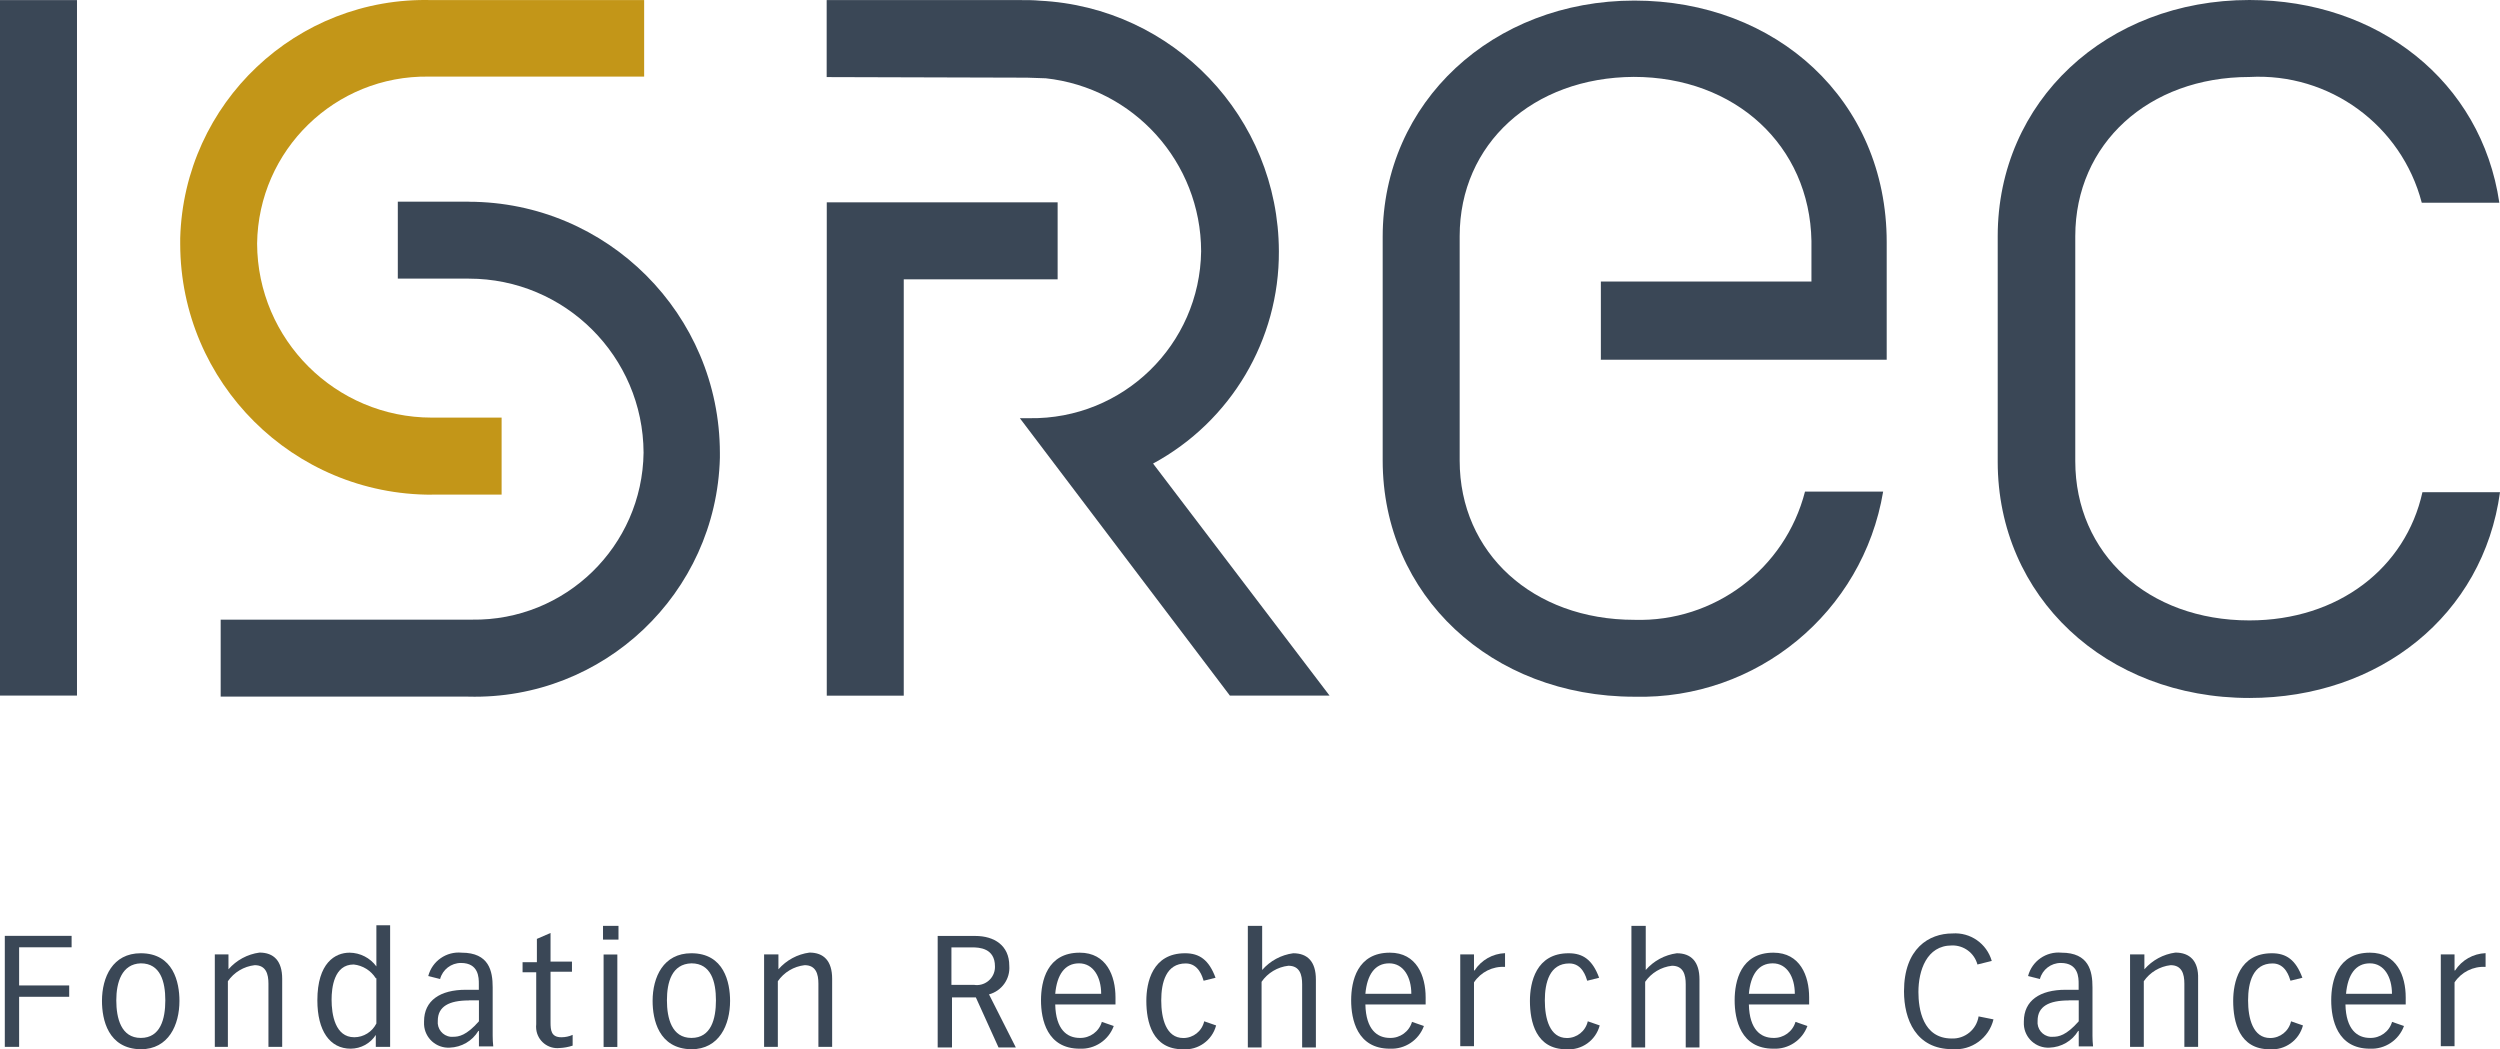
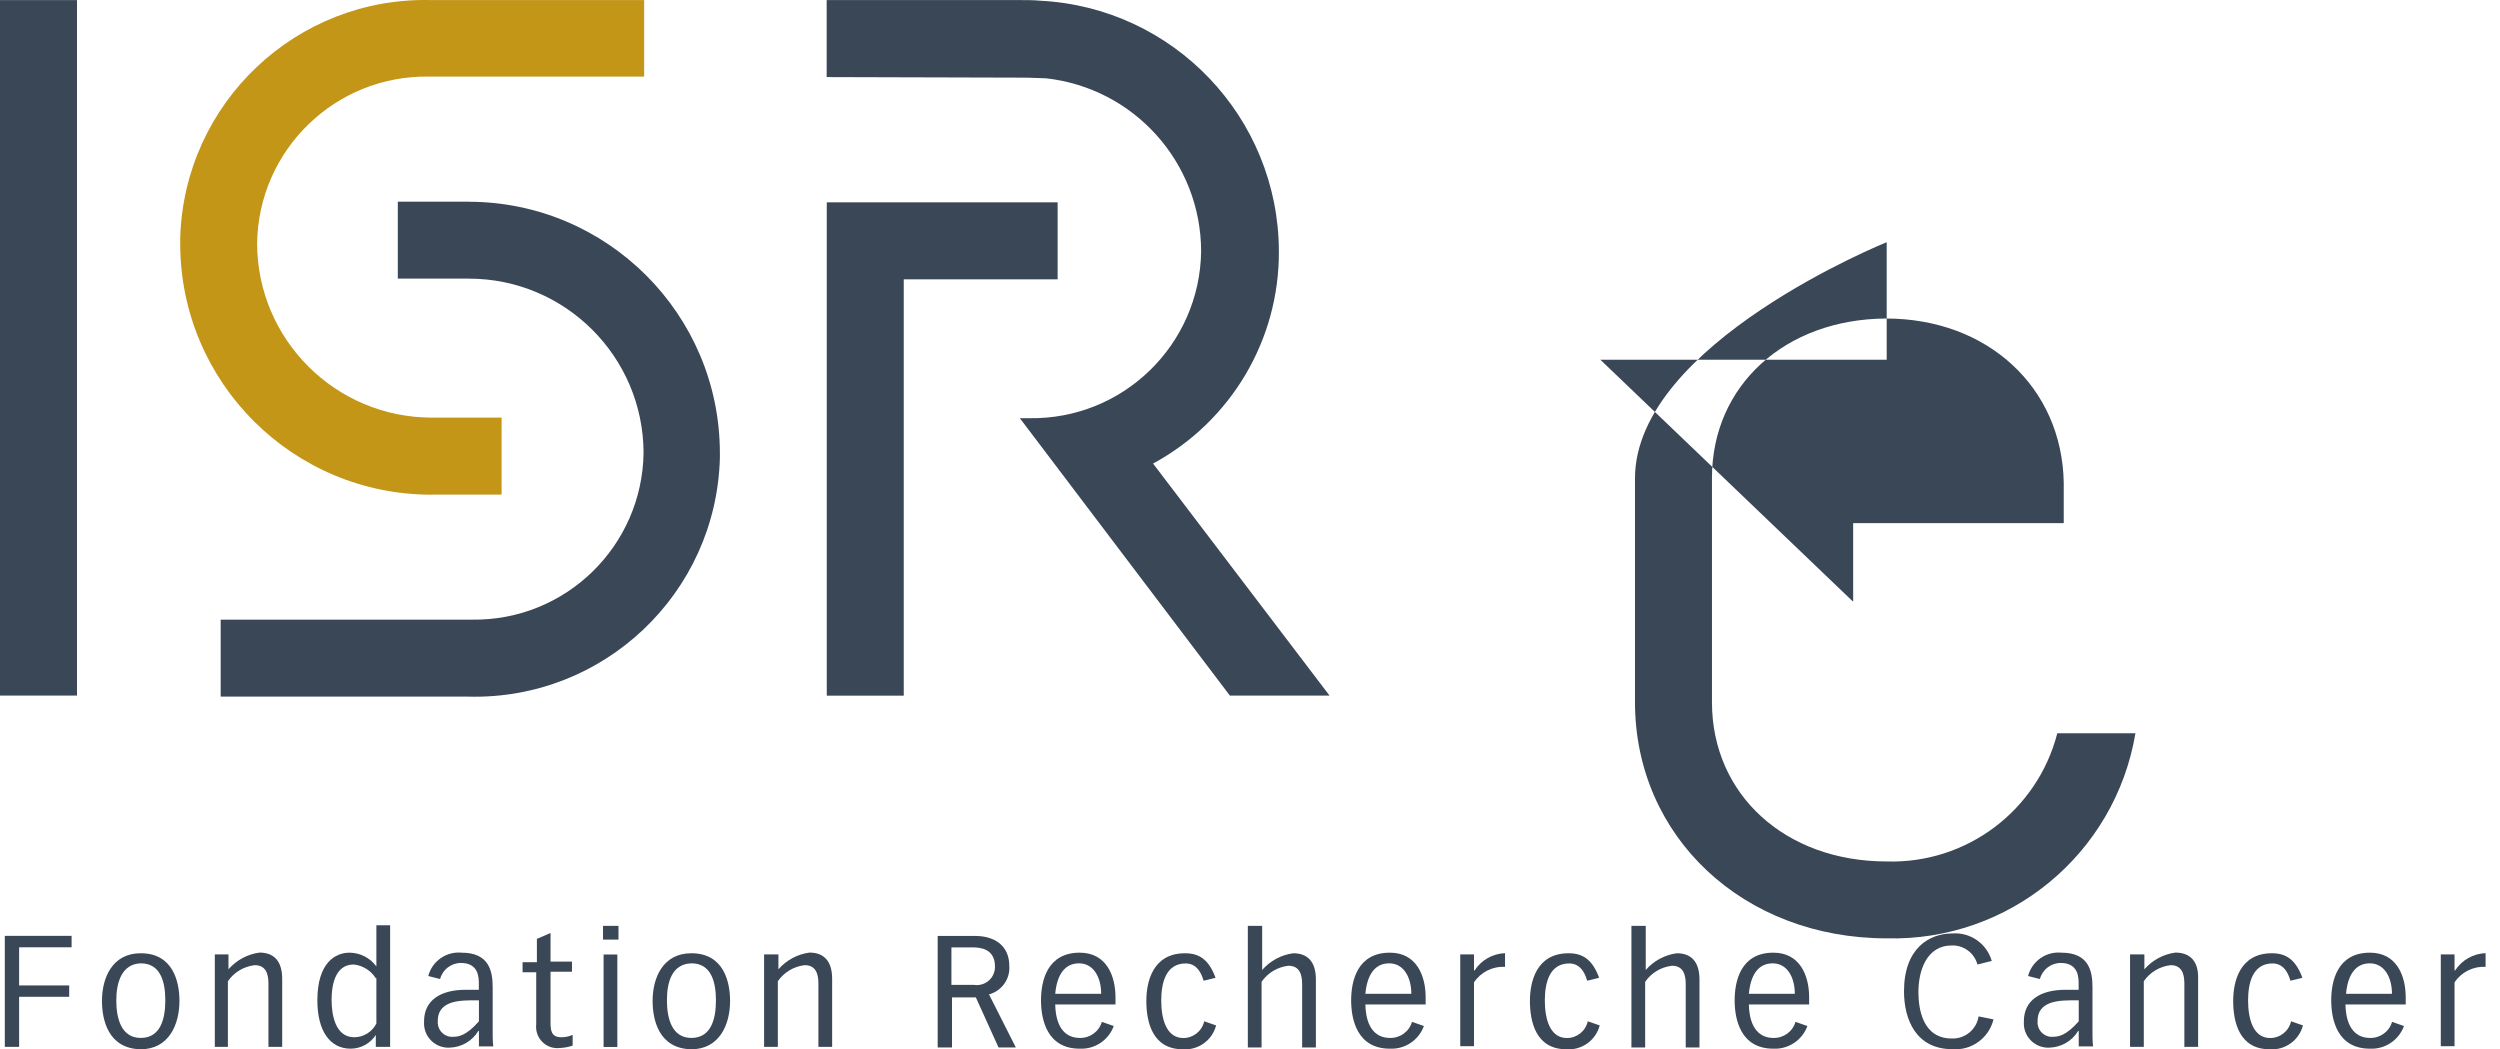
<svg xmlns="http://www.w3.org/2000/svg" id="a" viewBox="125.9 76.1 260.11 109.18">
  <defs>
    <style>.ag{fill:#c39618;}.ah{fill:#3a4756;}</style>
  </defs>
  <path id="b" class="ah" d="M126.4,173.48v11.54h1.49v-5.21h5.21v-1.18h-5.21v-3.97h5.46v-1.19h-6.95Z" />
  <path id="c" class="ah" d="M136.51,180.24c0-2.48,1.12-4.96,4.03-4.96,3.41,0,4.03,3.04,4.03,4.96,0,2.48-1.12,5.03-4.03,5.03-3.41-.06-4.03-3.1-4.03-5.03m1.49-.06c0,1.86,.5,3.91,2.55,3.91s2.55-1.98,2.55-3.91-.5-3.85-2.55-3.85c-1.98,.06-2.55,1.98-2.55,3.85" />
  <path id="d" class="ah" d="M148.24,175.4h1.43v1.55c.83-.95,1.97-1.57,3.23-1.74,1.49,0,2.36,.87,2.36,2.73v7.08h-1.43v-6.58c0-.99-.25-1.92-1.43-1.92-1.13,.13-2.15,.74-2.79,1.67v6.83h-1.36v-9.62Z" />
  <path id="e" class="ah" d="M166.43,185.02h-1.43v-1.24c-.57,.89-1.55,1.42-2.61,1.43-2.17,0-3.47-1.86-3.47-5.03,0-3.91,1.86-4.96,3.35-4.96,1.1,.01,2.14,.54,2.79,1.43v-4.28h1.43v12.65h-.06Zm-1.43-7.14c-.51-.8-1.35-1.33-2.3-1.43-2.05,0-2.3,2.42-2.3,3.66,0,1.55,.37,3.91,2.36,3.91,.97,0,1.86-.56,2.3-1.43v-4.71h-.06Z" />
  <path id="f" class="ah" d="M170.46,177.64c.41-1.55,1.88-2.57,3.47-2.42,2.86,0,3.23,1.92,3.23,3.6v5.03c0,.37,.02,.75,.06,1.12h-1.49v-1.61h-.06c-.63,1.05-1.75,1.7-2.98,1.74-1.4,.08-2.6-1-2.67-2.4,0-.11,0-.22,0-.33,0-2.17,1.67-3.29,4.34-3.29h1.36v-.62c0-.62,0-2.17-1.86-2.17-1.02,0-1.91,.69-2.17,1.67l-1.24-.31Zm4.22,2.55c-2.05,0-3.23,.62-3.23,2.11-.09,.83,.5,1.58,1.33,1.67,.09,.01,.19,.01,.28,0,.56,0,1.36-.12,2.67-1.61v-2.18h-1.06Z" />
  <path id="g" class="ah" d="M181.75,173.79l1.43-.62v2.98h2.23v1.05h-2.23v5.27c0,.81,.06,1.55,1.12,1.55,.41,0,.81-.08,1.18-.25v1.12c-.44,.15-.9,.23-1.36,.25-1.21,.13-2.3-.75-2.43-1.96-.02-.17-.02-.35,0-.52v-5.4h-1.42v-1.05h1.49v-2.42Z" />
  <path id="h" class="ah" d="M188.64,172.43h1.61v1.43h-1.61v-1.43Zm.06,2.98h1.43v9.62h-1.43v-9.62Z" />
  <path id="i" class="ah" d="M193.8,180.24c0-2.48,1.12-4.96,4.03-4.96,3.41,0,4.03,3.04,4.03,4.96,0,2.48-1.12,5.03-4.03,5.03-3.41-.06-4.03-3.1-4.03-5.03m1.49-.06c0,1.86,.5,3.91,2.55,3.91s2.55-1.98,2.55-3.91-.5-3.85-2.55-3.85c-2.05,.06-2.55,1.98-2.55,3.85" />
  <path id="j" class="ah" d="M205.46,175.4h1.43v1.55c.83-.95,1.97-1.57,3.23-1.74,1.49,0,2.36,.87,2.36,2.73v7.08h-1.43v-6.58c0-.99-.25-1.92-1.43-1.92-1.13,.13-2.15,.74-2.79,1.67v6.83h-1.43v-9.62h.06Z" />
  <path id="k" class="ah" d="M223.4,173.48h3.97c1.98,0,3.54,.99,3.54,3.1,.11,1.37-.78,2.62-2.11,2.98l2.79,5.52h-1.8l-2.36-5.21h-2.48v5.21h-1.49v-11.6h-.06Zm1.49,5.09h2.36c1.03,.16,2-.56,2.15-1.59,.02-.11,.02-.22,.02-.33,0-1.92-1.67-1.98-2.36-1.98h-2.17v3.91Z" />
  <path id="l" class="ah" d="M235.69,180.62c.06,2.61,1.24,3.47,2.55,3.47,1.06,.03,2.01-.66,2.3-1.67l1.24,.43c-.54,1.48-1.97,2.43-3.54,2.36-3.41,0-4.03-3.04-4.03-5.03s.62-4.96,4.03-4.96c2.79,0,3.72,2.42,3.72,4.65v.74h-6.27Zm4.78-1.12c0-1.74-.81-3.17-2.3-3.17s-2.3,1.18-2.48,3.17h4.78Z" />
  <path id="m" class="ah" d="M251.13,178.14c-.12-.37-.5-1.8-1.86-1.8-2.05,0-2.55,1.98-2.55,3.85s.5,3.91,2.3,3.91c1.04,0,1.94-.72,2.17-1.74l1.24,.43c-.41,1.56-1.87,2.6-3.47,2.48-3.17,0-3.79-2.86-3.79-5.03,0-1.92,.62-4.96,4.03-4.96,1.49,0,2.48,.68,3.17,2.55l-1.24,.31Z" />
  <path id="n" class="ah" d="M255.79,172.43h1.43v4.59c.83-.95,1.97-1.57,3.23-1.74,1.49,0,2.36,.87,2.36,2.73v7.07h-1.43v-6.58c0-.99-.25-1.92-1.43-1.92-1.13,.13-2.15,.74-2.79,1.67v6.83h-1.43v-12.65h.06Z" />
  <path id="o" class="ah" d="M267.96,180.62c.06,2.61,1.24,3.47,2.55,3.47,1.06,.03,2.01-.66,2.3-1.67l1.24,.43c-.54,1.48-1.97,2.43-3.54,2.36-3.41,0-4.03-3.04-4.03-5.03s.62-4.96,4.03-4.96c2.79,0,3.72,2.42,3.72,4.65v.74h-6.27Zm4.78-1.12c0-1.74-.81-3.17-2.3-3.17s-2.3,1.18-2.48,3.17h4.78Z" />
  <path id="p" class="ah" d="M277.83,175.4h1.43v1.67h.06c.7-1.08,1.88-1.75,3.17-1.8v1.43c-1.29-.08-2.52,.54-3.23,1.61v6.64h-1.43v-9.55Z" />
  <path id="q" class="ah" d="M291.04,178.14c-.12-.37-.5-1.8-1.86-1.8-2.05,0-2.55,1.98-2.55,3.85s.5,3.91,2.3,3.91c1.04,0,1.94-.72,2.17-1.74l1.24,.43c-.41,1.56-1.87,2.6-3.47,2.48-3.17,0-3.79-2.86-3.79-5.03,0-1.92,.62-4.96,4.03-4.96,1.49,0,2.48,.68,3.17,2.55l-1.24,.31Z" />
  <path id="r" class="ah" d="M295.7,172.43h1.43v4.59c.83-.95,1.97-1.57,3.23-1.74,1.49,0,2.36,.87,2.36,2.73v7.07h-1.43v-6.58c0-.99-.25-1.92-1.43-1.92-1.13,.13-2.15,.74-2.79,1.67v6.83h-1.43v-12.65h.06Z" />
  <path id="s" class="ah" d="M307.86,180.62c.06,2.61,1.24,3.47,2.55,3.47,1.06,.03,2.01-.66,2.3-1.67l1.24,.43c-.54,1.48-1.97,2.43-3.54,2.36-3.41,0-4.03-3.04-4.03-5.03s.62-4.96,4.03-4.96c2.79,0,3.72,2.42,3.72,4.65v.74h-6.27Zm4.78-1.12c0-1.74-.81-3.17-2.3-3.17s-2.3,1.18-2.48,3.17h4.78Z" />
  <path id="t" class="ah" d="M333.31,182.16c-.47,1.95-2.29,3.26-4.28,3.1-3.79,0-5.03-3.1-5.03-6.02,0-4.47,2.61-6.02,5.03-6.02,1.87-.14,3.58,1.05,4.1,2.86l-1.49,.37c-.32-1.2-1.43-2.02-2.67-1.98-2.61,0-3.47,2.61-3.47,4.84,0,1.74,.43,4.84,3.47,4.84,1.38,.05,2.58-.94,2.79-2.3l1.55,.31Z" />
  <path id="u" class="ah" d="M336.91,177.64c.41-1.55,1.88-2.57,3.47-2.42,2.86,0,3.23,1.92,3.23,3.6v5.03c0,.37,.02,.75,.06,1.12h-1.49v-1.61h-.06c-.63,1.05-1.75,1.7-2.98,1.74-1.4,.08-2.6-1-2.67-2.4,0-.11,0-.22,0-.33,0-2.17,1.67-3.29,4.34-3.29h1.36v-.62c0-.62,0-2.17-1.86-2.17-1.02,0-1.91,.69-2.17,1.67l-1.24-.31Zm4.22,2.55c-2.05,0-3.23,.62-3.23,2.11-.09,.83,.5,1.58,1.33,1.67,.09,.01,.19,.01,.28,0,.56,0,1.36-.12,2.67-1.61v-2.18h-1.06Z" />
  <path id="v" class="ah" d="M347.58,175.4h1.43v1.55c.83-.95,1.97-1.57,3.23-1.74,1.49,0,2.42,.87,2.36,2.73v7.08h-1.43v-6.58c0-.99-.25-1.92-1.43-1.92-1.13,.13-2.15,.74-2.79,1.67v6.83h-1.43v-9.62h.06Z" />
  <path id="w" class="ah" d="M364.21,178.14c-.12-.37-.5-1.8-1.86-1.8-2.05,0-2.55,1.98-2.55,3.85s.5,3.91,2.3,3.91c1.04,0,1.94-.72,2.17-1.74l1.24,.43c-.41,1.56-1.87,2.6-3.47,2.48-3.17,0-3.79-2.86-3.79-5.03,0-1.92,.62-4.96,4.03-4.96,1.49,0,2.48,.68,3.17,2.55l-1.25,.31Z" />
  <path id="x" class="ah" d="M369.93,180.62c.06,2.61,1.24,3.47,2.55,3.47,1.06,.03,2.01-.66,2.3-1.67l1.24,.43c-.54,1.48-1.97,2.43-3.54,2.36-3.41,0-4.03-3.04-4.03-5.03s.62-4.96,4.03-4.96c2.79,0,3.72,2.42,3.72,4.65v.74h-6.27Zm4.84-1.12c0-1.74-.81-3.17-2.3-3.17s-2.3,1.18-2.48,3.17h4.78Z" />
  <path id="y" class="ah" d="M379.85,175.4h1.43v1.67h.06c.7-1.08,1.88-1.75,3.17-1.8v1.43c-1.29-.08-2.52,.54-3.23,1.61v6.64h-1.43v-9.55Z" />
  <rect id="a`" class="ah" x="125.9" y="76.11" width="8.01" height="72.36" />
  <path id="aa" class="ah" d="M235.94,97.15h-24.02v51.33h8.01v-43.32h16.01v-8.01Z" />
-   <path id="ab" class="ah" d="M359.93,140.65h0c-10.55,0-18.11-6.95-18.11-16.57v-23.4c0-9.62,7.63-16.57,18.11-16.57,8.33-.46,15.83,5.01,17.94,13.08h8.07c-1.86-12.65-12.65-21.09-26-21.09-14.89,0-26.19,10.55-26.19,24.58v23.46c0,14.03,11.23,24.58,26.19,24.58,13.53,0,24.33-8.63,26.07-21.41h-8.07c-1.74,7.88-8.75,13.34-18,13.34" />
-   <path id="ac" class="ah" d="M292.41,113.53h29.79v-12.23c0-14.83-11.54-25.14-26.25-25.14s-26.19,10.55-26.19,24.58v23.27c0,14.03,11.3,24.58,26.19,24.58,12.74,.32,23.77-8.77,25.88-21.34h-8.13c-2.07,8.05-9.44,13.59-17.75,13.34-10.55,0-18.18-6.95-18.18-16.57v-23.35c0-9.62,7.63-16.51,18.11-16.57,10.55,0,18.31,7.14,18.49,17.07v4.22h-21.91v8.13h-.05Z" />
+   <path id="ac" class="ah" d="M292.41,113.53h29.79v-12.23s-26.19,10.55-26.19,24.58v23.27c0,14.03,11.3,24.58,26.19,24.58,12.74,.32,23.77-8.77,25.88-21.34h-8.13c-2.07,8.05-9.44,13.59-17.75,13.34-10.55,0-18.18-6.95-18.18-16.57v-23.35c0-9.62,7.63-16.51,18.11-16.57,10.55,0,18.31,7.14,18.49,17.07v4.22h-21.91v8.13h-.05Z" />
  <path id="ad" class="ag" d="M170.83,127.56h7.26v-8.01h-7.26c-10.01,0-18.14-8.1-18.18-18.11,.13-9.73,8.12-17.51,17.85-17.37,.11,0,.22,0,.33,0h22.09v-7.96h-22.09c-14.07-.39-25.79,10.7-26.18,24.77,0,.21,0,.41,0,.62,.03,14.43,11.76,26.1,26.19,26.07h0" />
  <path id="ae" class="ah" d="M174.68,97.08h-7.39v8.01h7.39c10.01,0,18.14,8.1,18.18,18.11-.13,9.73-8.12,17.51-17.85,17.37-.11,0-.22,0-.33,0h-25.82v8.01h25.76c14.09,.37,25.81-10.75,26.18-24.84,0-.17,0-.35,0-.52-.02-14.42-11.71-26.11-26.13-26.13" />
  <path id="af" class="ah" d="M264.23,148.47l-18.36-24.14c8.11-4.39,13.14-12.88,13.09-22.09-.04-13.93-10.98-25.39-24.9-26.07-.62-.06-1.24-.06-1.86-.06h-20.29v8.01l20.84,.06c.62,0,1.18,.06,1.8,.06h.12c9.2,.99,16.18,8.75,16.2,18-.13,9.73-8.12,17.51-17.85,17.37-.11,0-.22,0-.33,0h-.68l21.85,28.86h10.38Z" />
</svg>